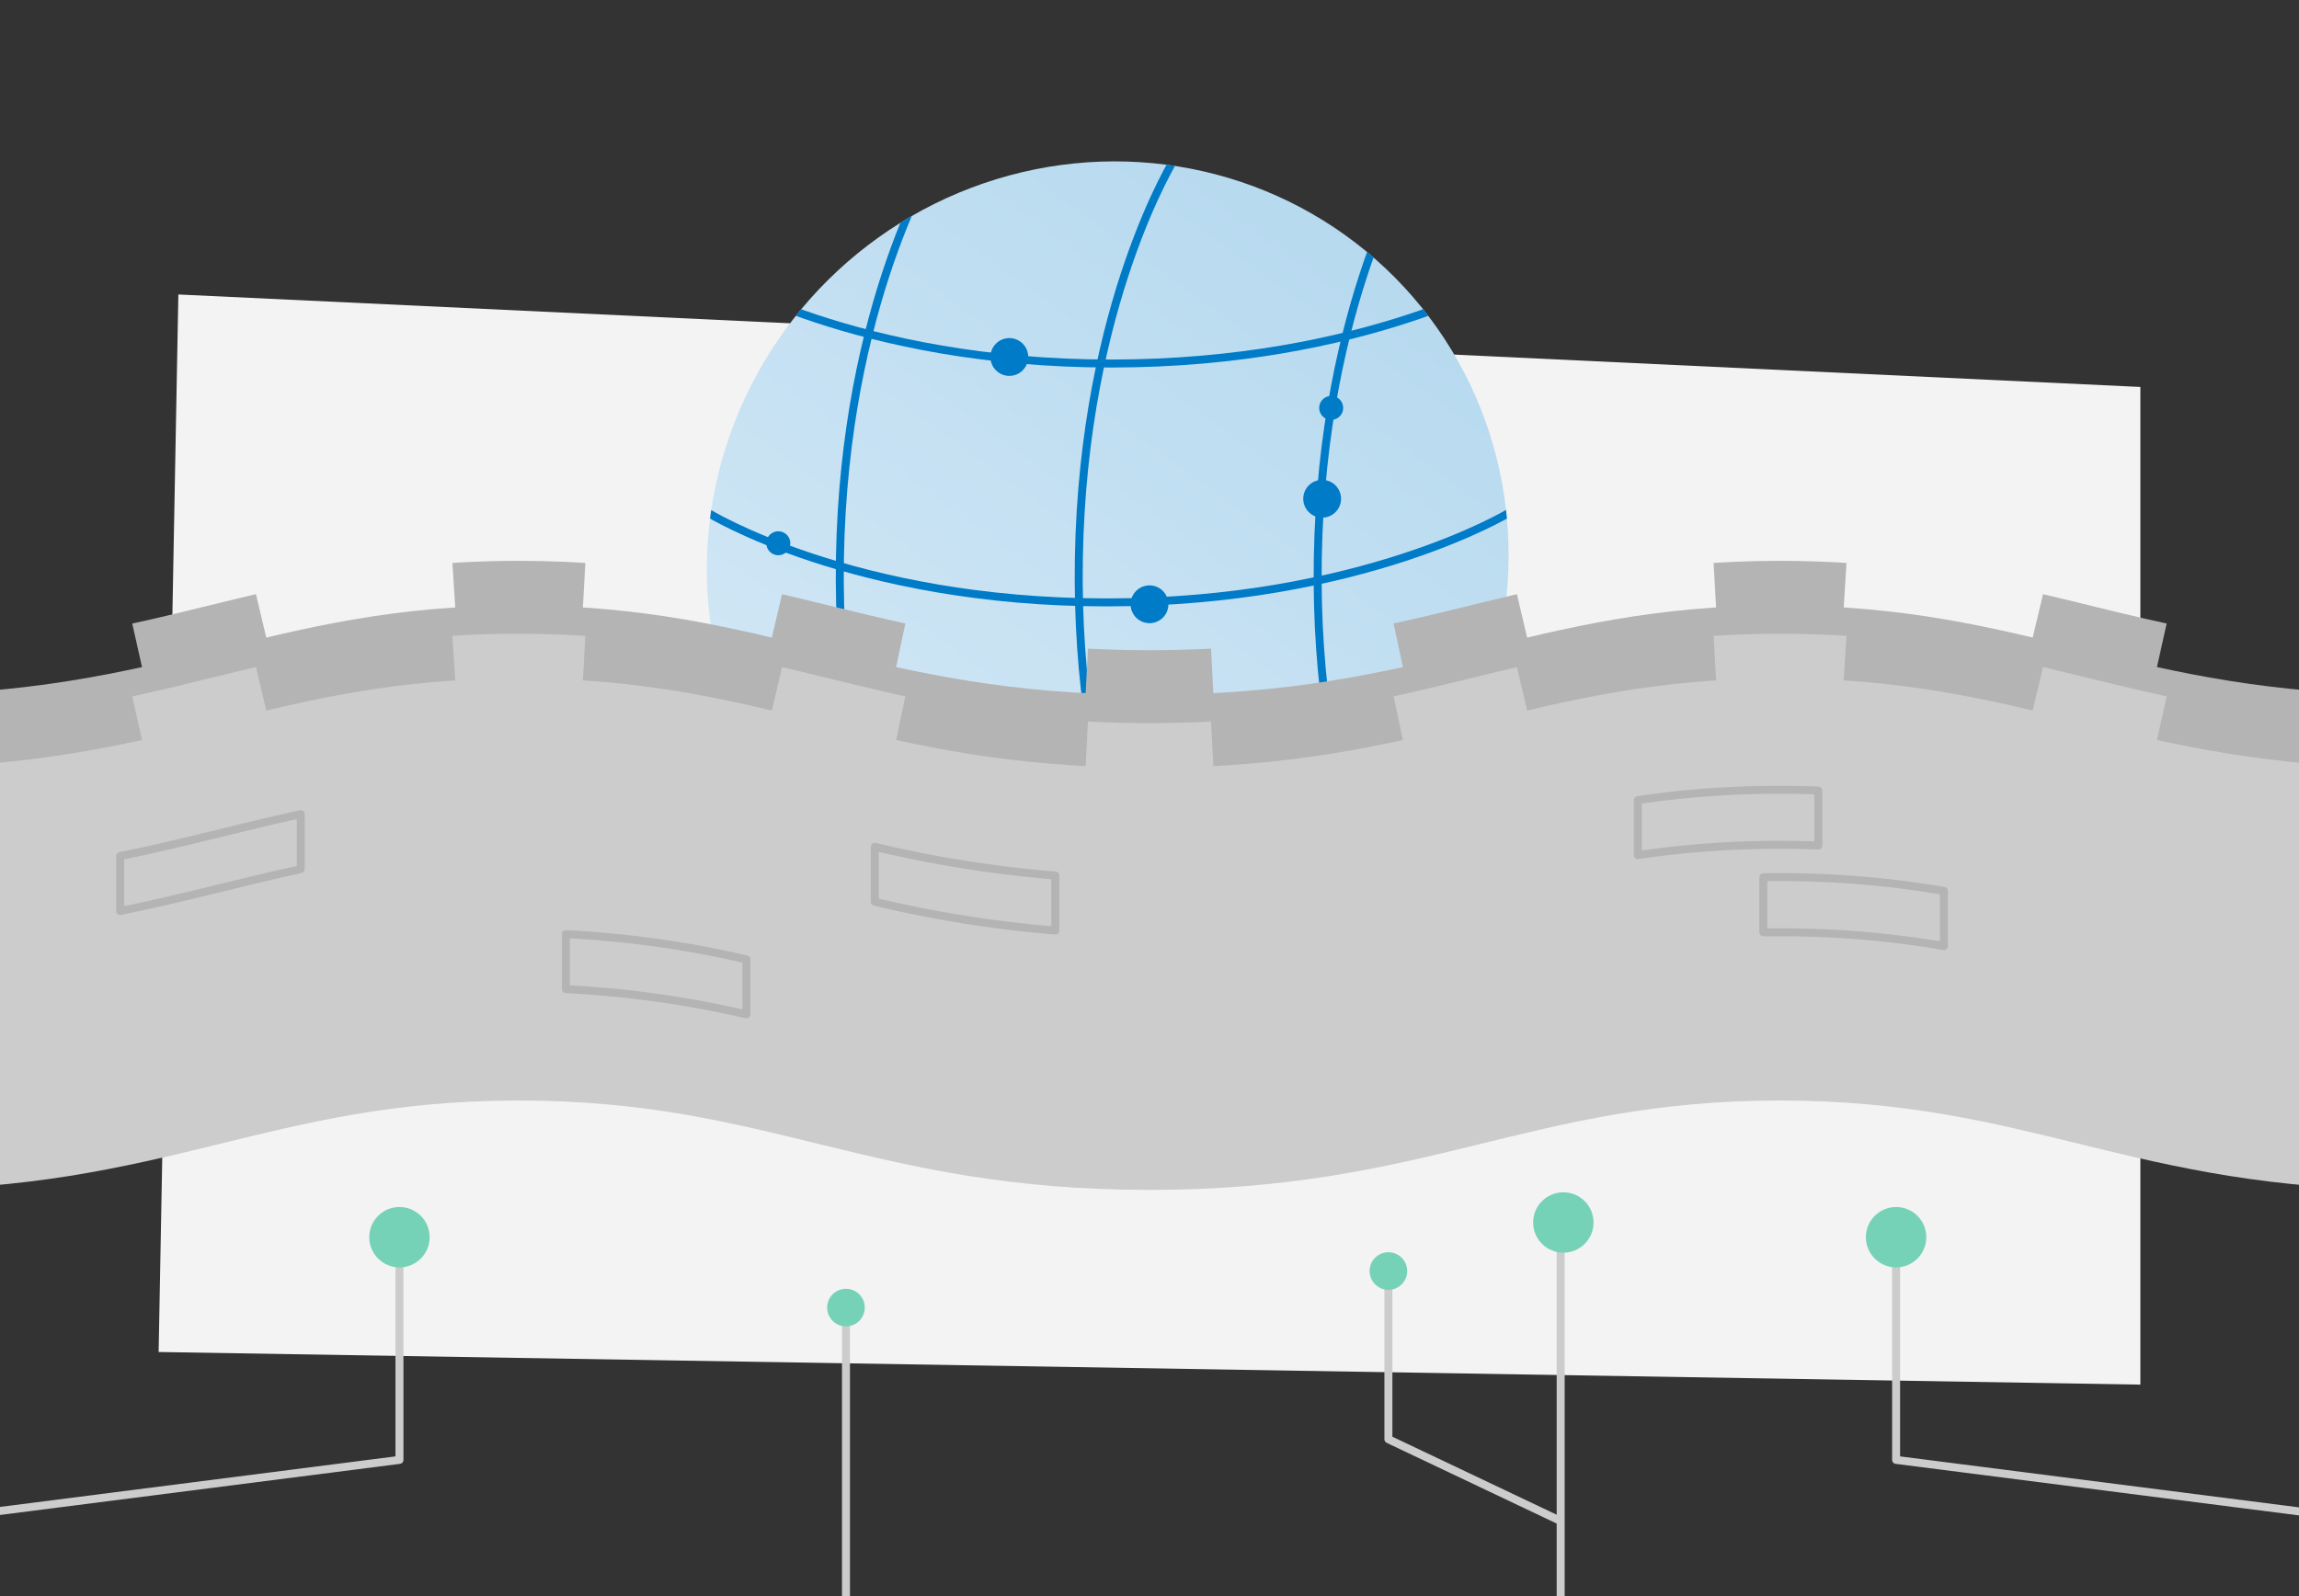
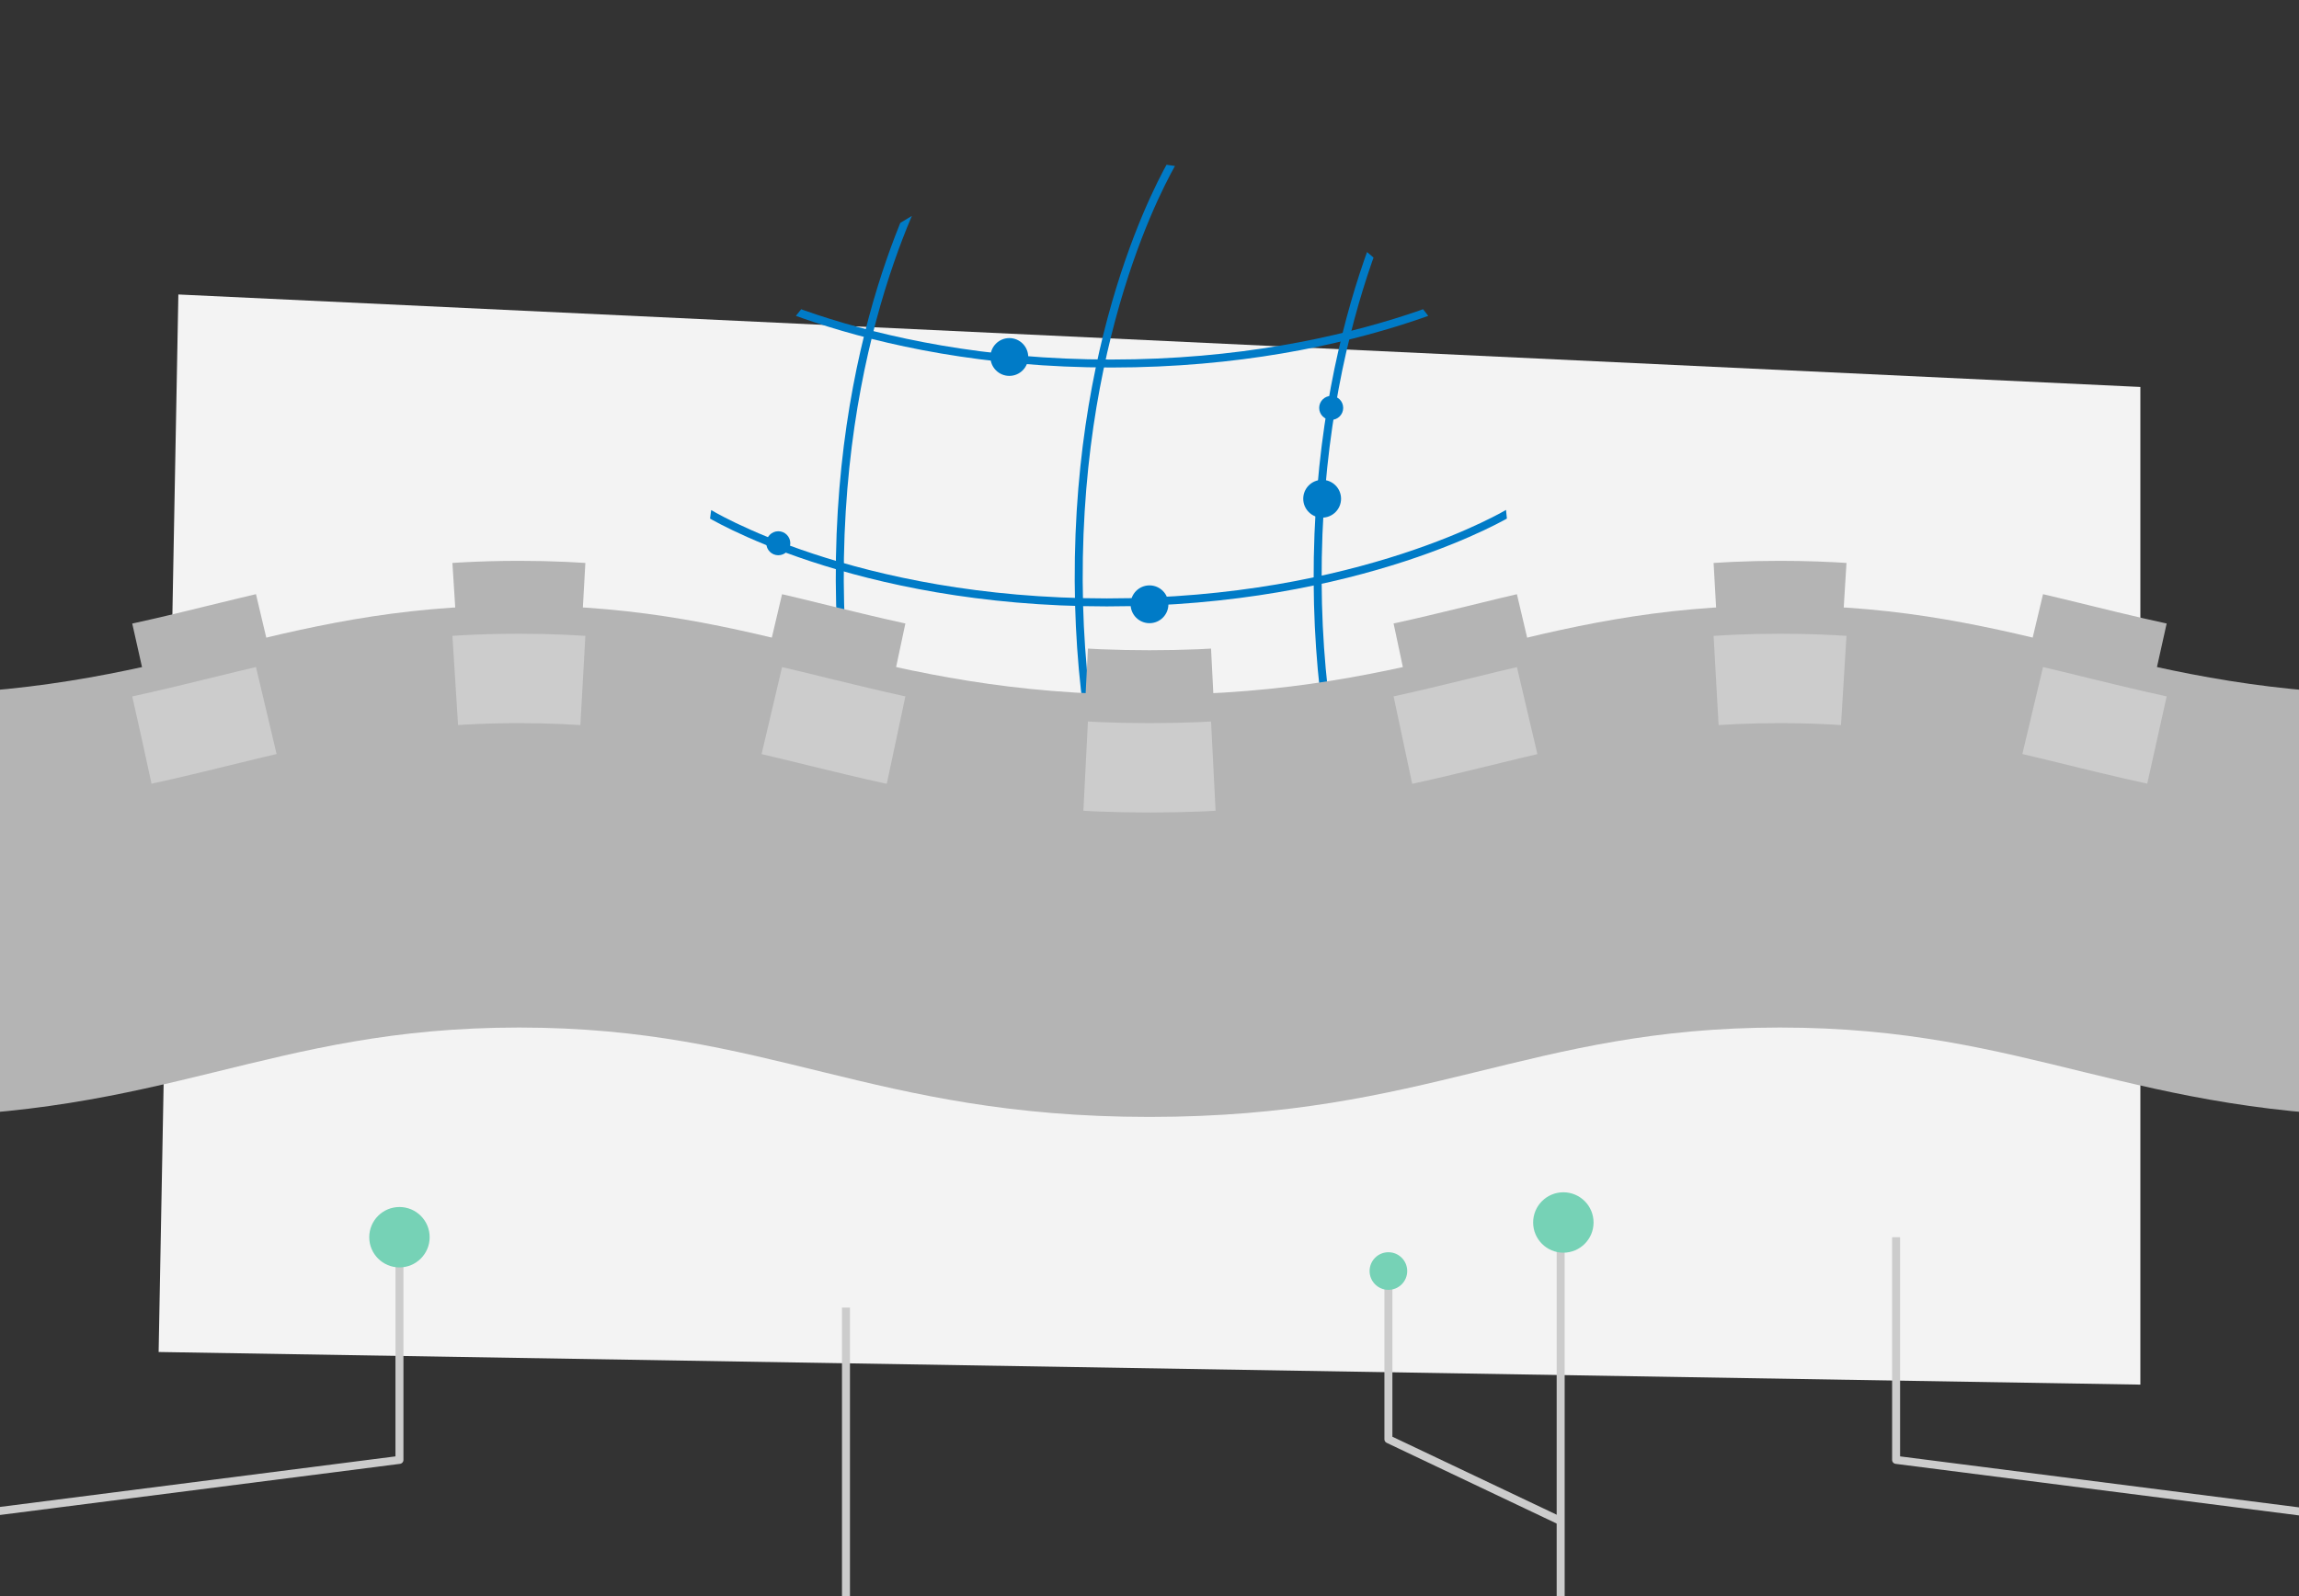
<svg xmlns="http://www.w3.org/2000/svg" width="720" height="500" viewBox="0 0 720 500">
  <rect x="0" y="0" width="720" height="500" fill="#333333" stroke="none" />
  <defs>
    <linearGradient id="linear-gradient" x1="446.29" y1="39.31" x2="233.54" y2="332.17" gradientTransform="translate(224.5 -193.19) rotate(44.75)" gradientUnits="userSpaceOnUse">
      <stop offset="0" stop-color="#b2d7ee" />
      <stop offset="0.97" stop-color="#d9ebf7" />
    </linearGradient>
    <clipPath id="clip-path">
      <ellipse cx="346.92" cy="176.1" rx="126.64" ry="124.43" transform="translate(-23.44 295.26) rotate(-44.75)" style="fill: none" />
    </clipPath>
  </defs>
  <g id="Layer_3" data-name="Layer 3">
    <polygon points="55.86 92.25 670.32 121.22 670.32 433.75 49.68 423.53 55.86 92.25" style="fill: #f3f3f3" />
    <g>
-       <ellipse cx="346.92" cy="176.1" rx="126.64" ry="124.43" transform="translate(-23.44 295.26) rotate(-44.75)" style="fill: url(#linear-gradient)" />
      <g style="clip-path: url(#clip-path)">
        <path d="M220.34,235.43s45.29,28.11,125,28.11,126-28.11,126-28.11" style="fill: none;stroke: #007bc7;stroke-linejoin: round;stroke-width: 2.5px" />
        <path d="M221.66,160.6s45.29,28.11,125,28.11,126-28.11,126-28.11" style="fill: none;stroke: #007bc7;stroke-linejoin: round;stroke-width: 2.5px" />
        <path d="M223,85.76s45.29,28.12,125,28.12S474,85.76,474,85.76" style="fill: none;stroke: #007bc7;stroke-linejoin: round;stroke-width: 2.5px" />
        <path d="M293.37,49.12S264.45,94.9,263.05,174.65,289,300.19,289,300.19" style="fill: none;stroke: #007bc7;stroke-linejoin: round;stroke-width: 2.5px" />
        <path d="M368.21,49.12S339.28,94.9,337.88,174.65s25.9,125.54,25.9,125.54" style="fill: none;stroke: #007bc7;stroke-linejoin: round;stroke-width: 2.5px" />
        <path d="M443,49.12S414.12,94.9,412.71,174.65s25.91,125.54,25.91,125.54" style="fill: none;stroke: #007bc7;stroke-linejoin: round;stroke-width: 2.5px" />
      </g>
    </g>
    <path d="M754.9,349.89c-87.46,0-118.83-28-197.45-28s-110,28-197.45,28-118.82-28-197.45-28-110,28-197.45,28V217.66c87.46,0,118.83-28,197.45-28s110,28,197.45,28,118.82-28,197.45-28,110,28,197.45,28Z" style="fill: #b4b4b4" />
    <path d="M44.48,209c37.81-8.22,68.58-19.31,118.07-19.31,78.63,0,110,28,197.45,28s118.82-28,197.45-28c61.65,0,94.24,17.21,147.6,24.64" style="fill: none;stroke: #b4b4b4;stroke-linejoin: round;stroke-width: 28px;stroke-dasharray: 39.999,59.999" />
-     <path d="M754.9,372.75c-87.46,0-118.83-28-197.45-28s-110,28-197.45,28-118.82-28-197.45-28-110,28-197.45,28V240.51c87.46,0,118.83-28,197.45-28s110,28,197.45,28,118.82-28,197.45-28,110,28,197.45,28Z" style="fill: #ccc" />
    <path d="M94.18,272.26c-18.92,4.09-36.59,9.1-56.54,13.13V268.17c20-4,37.62-9.05,56.54-13.13Z" style="fill: none;stroke: #b4b4b4;stroke-linejoin: round;stroke-width: 2.5px" />
    <path d="M512.93,250.65a300,300,0,0,1,44.52-3.23q6.19,0,12,.23v17.22q-5.84-.21-12-.22a301.46,301.46,0,0,0-44.52,3.22Z" style="fill: none;stroke: #b4b4b4;stroke-linejoin: round;stroke-width: 2.5px" />
    <path d="M330.5,274.28a378.82,378.82,0,0,1-56.54-9v17.22a377.53,377.53,0,0,0,56.54,9Z" style="fill: none;stroke: #b4b4b4;stroke-linejoin: round;stroke-width: 2.5px" />
-     <path d="M177.22,309.86a321.94,321.94,0,0,1,56.54,7.9V300.54a320.07,320.07,0,0,0-56.54-7.9Z" style="fill: none;stroke: #b4b4b4;stroke-linejoin: round;stroke-width: 2.5px" />
    <path d="M608.78,279.09a300.89,300.89,0,0,0-51.33-4.31c-1.76,0-3.5,0-5.21.05v17.22c1.71,0,3.45,0,5.21,0a300.89,300.89,0,0,1,51.33,4.31Z" style="fill: none;stroke: #b4b4b4;stroke-linejoin: round;stroke-width: 2.5px" />
    <path d="M44.48,231.83c37.81-8.22,68.58-19.3,118.07-19.3,78.63,0,110,28,197.45,28s118.82-28,197.45-28c61.65,0,94.24,17.2,147.6,24.63" style="fill: none;stroke: #ccc;stroke-linejoin: round;stroke-width: 28px;stroke-dasharray: 39.999,59.999" />
    <circle cx="316.1" cy="111.83" r="5.92" style="fill: #007bc7" />
    <circle cx="414.07" cy="156.24" r="5.92" style="fill: #007bc7" />
    <circle cx="360" cy="189.3" r="5.92" style="fill: #007bc7" />
    <circle cx="243.75" cy="170.18" r="3.76" style="fill: #007bc7" />
    <circle cx="416.9" cy="127.78" r="3.76" style="fill: #007bc7" />
    <line x1="488.77" y1="503.74" x2="488.77" y2="382.96" style="fill: none;stroke: #ccc;stroke-linejoin: round;stroke-width: 2.5px" />
    <polyline points="488.77 476.48 434.82 450.86 434.82 398.17" style="fill: none;stroke: #ccc;stroke-linejoin: round;stroke-width: 2.5px" />
    <line x1="264.94" y1="543.48" x2="264.94" y2="409.62" style="fill: none;stroke: #ccc;stroke-linejoin: round;stroke-width: 2.5px" />
    <polyline points="-23.58 476.34 125.1 457.33 125.1 387.57" style="fill: none;stroke: #ccc;stroke-linejoin: round;stroke-width: 2.5px" />
    <circle cx="125.1" cy="387.57" r="9.46" style="fill: #76d2b6" />
    <polyline points="742.5 476.34 593.82 457.33 593.82 387.57" style="fill: none;stroke: #ccc;stroke-linejoin: round;stroke-width: 2.5px" />
-     <circle cx="593.82" cy="387.57" r="9.46" style="fill: #76d2b6" />
    <circle cx="434.82" cy="398.17" r="5.89" style="fill: #76d2b6" />
-     <circle cx="264.94" cy="409.62" r="5.89" style="fill: #76d2b6" />
    <circle cx="489.61" cy="382.96" r="9.46" style="fill: #76d2b6" />
  </g>
</svg>